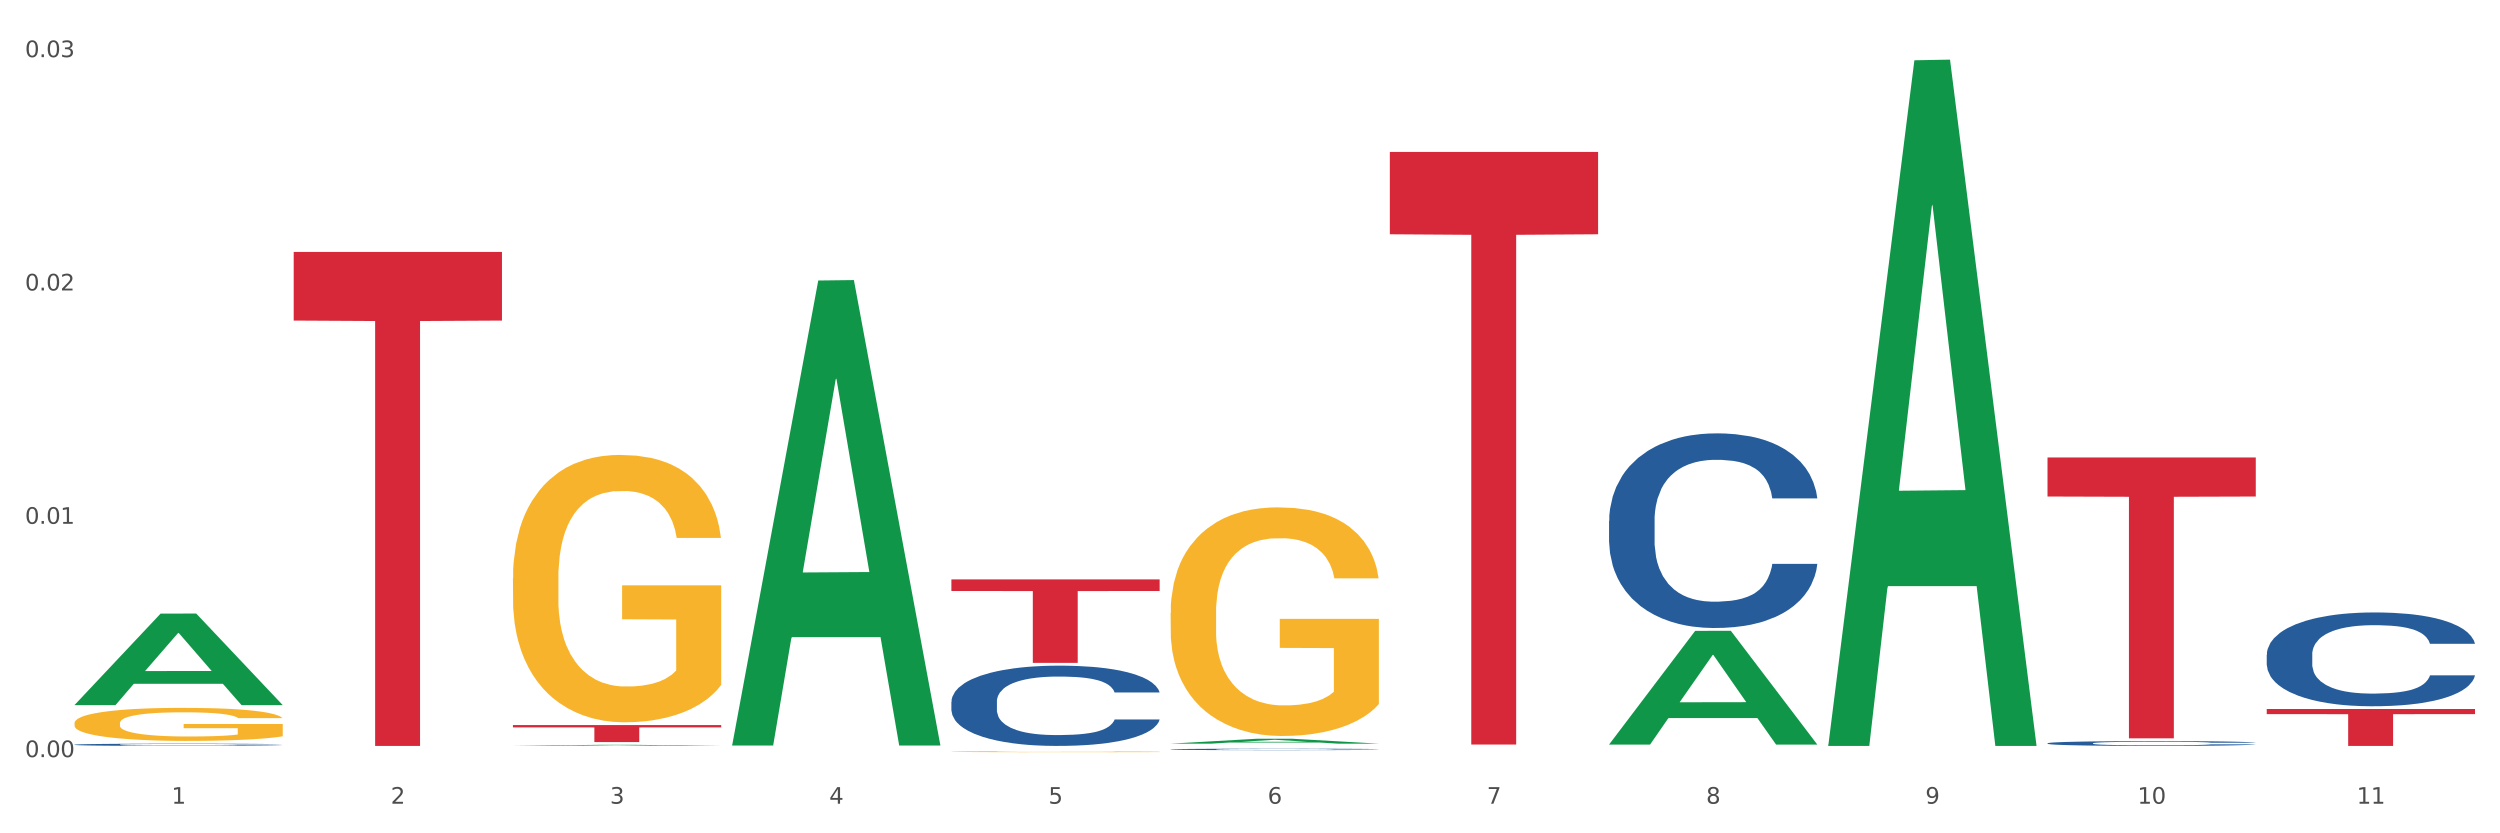
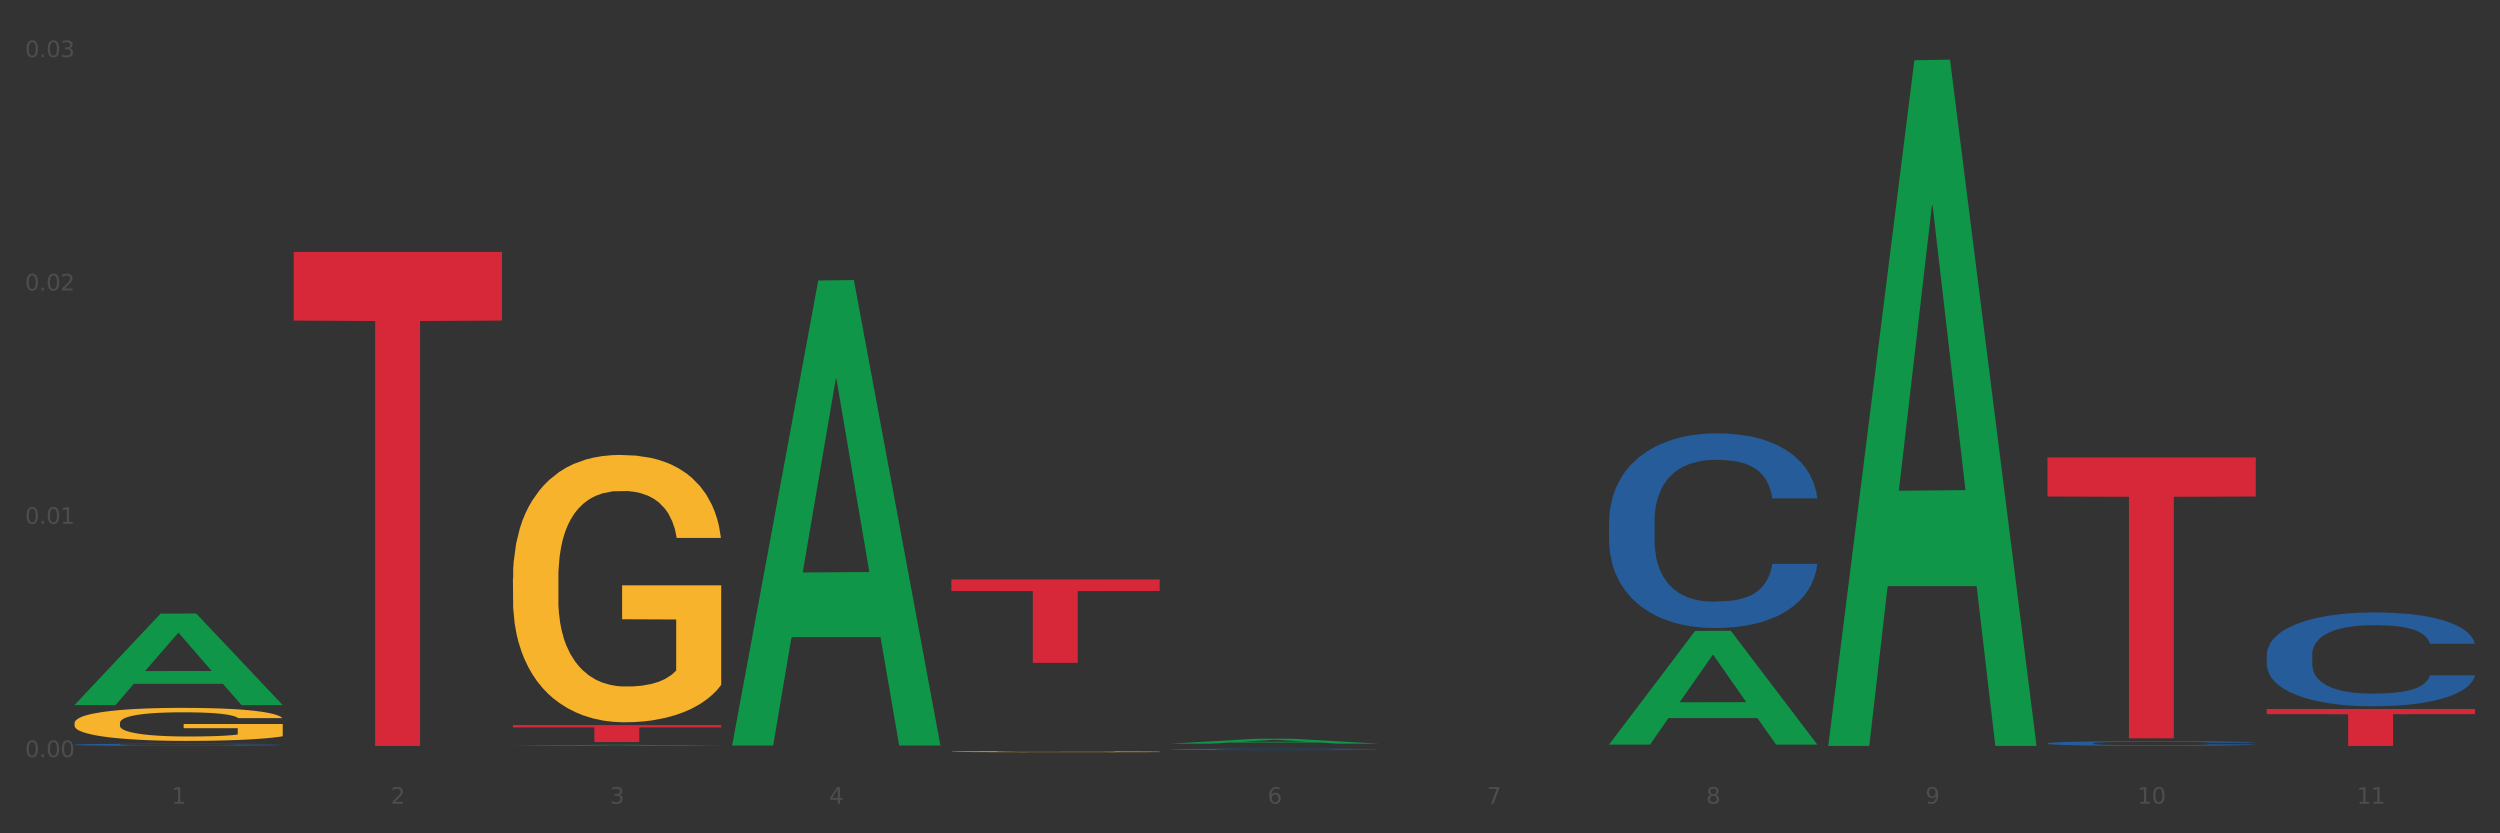
<svg xmlns="http://www.w3.org/2000/svg" xmlns:xlink="http://www.w3.org/1999/xlink" width="1080pt" height="360pt" viewBox="0 0 1080 360" version="1.1">
  <rect x="0" y="0" width="1080" height="360" fill="#333333" stroke="none" />
  <defs>
    <style type="text/css">*{stroke-linejoin: round; stroke-linecap: butt}</style>
  </defs>
  <g id="figure_1">
    <g id="patch_1">
-       <path d="M 0 360  L 1080 360  L 1080 0  L 0 0  z " style="fill: #ffffff; stroke: #ffffff; stroke-linejoin: miter" />
-     </g>
+       </g>
    <g id="axes_1">
      <g id="matplotlib.axis_1">
        <g id="xtick_1">
          <g id="text_1">
            <g style="fill: #4d4d4d" transform="translate(74.106 347.204) scale(0.096 -0.096)">
              <defs>
                <path id="DejaVuSans-31" d="M 794 531  L 1825 531  L 1825 4091  L 703 3866  L 703 4441  L 1819 4666  L 2450 4666  L 2450 531  L 3481 531  L 3481 0  L 794 0  L 794 531  z " transform="scale(0.016)" />
              </defs>
              <use xlink:href="#DejaVuSans-31" />
            </g>
          </g>
        </g>
        <g id="xtick_2">
          <g id="text_2">
            <g style="fill: #4d4d4d" transform="translate(168.812 347.204) scale(0.096 -0.096)">
              <defs>
                <path id="DejaVuSans-32" d="M 1228 531  L 3431 531  L 3431 0  L 469 0  L 469 531  Q 828 903 1448 1529  Q 2069 2156 2228 2338  Q 2531 2678 2651 2914  Q 2772 3150 2772 3378  Q 2772 3750 2511 3984  Q 2250 4219 1831 4219  Q 1534 4219 1204 4116  Q 875 4013 500 3803  L 500 4441  Q 881 4594 1212 4672  Q 1544 4750 1819 4750  Q 2544 4750 2975 4387  Q 3406 4025 3406 3419  Q 3406 3131 3298 2873  Q 3191 2616 2906 2266  Q 2828 2175 2409 1742  Q 1991 1309 1228 531  z " transform="scale(0.016)" />
              </defs>
              <use xlink:href="#DejaVuSans-32" />
            </g>
          </g>
        </g>
        <g id="xtick_3">
          <g id="text_3">
            <g style="fill: #4d4d4d" transform="translate(263.517 347.204) scale(0.096 -0.096)">
              <defs>
                <path id="DejaVuSans-33" d="M 2597 2516  Q 3050 2419 3304 2112  Q 3559 1806 3559 1356  Q 3559 666 3084 287  Q 2609 -91 1734 -91  Q 1441 -91 1130 -33  Q 819 25 488 141  L 488 750  Q 750 597 1062 519  Q 1375 441 1716 441  Q 2309 441 2620 675  Q 2931 909 2931 1356  Q 2931 1769 2642 2001  Q 2353 2234 1838 2234  L 1294 2234  L 1294 2753  L 1863 2753  Q 2328 2753 2575 2939  Q 2822 3125 2822 3475  Q 2822 3834 2567 4026  Q 2313 4219 1838 4219  Q 1578 4219 1281 4162  Q 984 4106 628 3988  L 628 4550  Q 988 4650 1302 4700  Q 1616 4750 1894 4750  Q 2613 4750 3031 4423  Q 3450 4097 3450 3541  Q 3450 3153 3228 2886  Q 3006 2619 2597 2516  z " transform="scale(0.016)" />
              </defs>
              <use xlink:href="#DejaVuSans-33" />
            </g>
          </g>
        </g>
        <g id="xtick_4">
          <g id="text_4">
            <g style="fill: #4d4d4d" transform="translate(358.223 347.204) scale(0.096 -0.096)">
              <defs>
                <path id="DejaVuSans-34" d="M 2419 4116  L 825 1625  L 2419 1625  L 2419 4116  z M 2253 4666  L 3047 4666  L 3047 1625  L 3713 1625  L 3713 1100  L 3047 1100  L 3047 0  L 2419 0  L 2419 1100  L 313 1100  L 313 1709  L 2253 4666  z " transform="scale(0.016)" />
              </defs>
              <use xlink:href="#DejaVuSans-34" />
            </g>
          </g>
        </g>
        <g id="xtick_5">
          <g id="text_5">
            <g style="fill: #4d4d4d" transform="translate(452.928 347.204) scale(0.096 -0.096)">
              <defs>
-                 <path id="DejaVuSans-35" d="M 691 4666  L 3169 4666  L 3169 4134  L 1269 4134  L 1269 2991  Q 1406 3038 1543 3061  Q 1681 3084 1819 3084  Q 2600 3084 3056 2656  Q 3513 2228 3513 1497  Q 3513 744 3044 326  Q 2575 -91 1722 -91  Q 1428 -91 1123 -41  Q 819 9 494 109  L 494 744  Q 775 591 1075 516  Q 1375 441 1709 441  Q 2250 441 2565 725  Q 2881 1009 2881 1497  Q 2881 1984 2565 2268  Q 2250 2553 1709 2553  Q 1456 2553 1204 2497  Q 953 2441 691 2322  L 691 4666  z " transform="scale(0.016)" />
-               </defs>
+                 </defs>
              <use xlink:href="#DejaVuSans-35" />
            </g>
          </g>
        </g>
        <g id="xtick_6">
          <g id="text_6">
            <g style="fill: #4d4d4d" transform="translate(547.634 347.204) scale(0.096 -0.096)">
              <defs>
                <path id="DejaVuSans-36" d="M 2113 2584  Q 1688 2584 1439 2293  Q 1191 2003 1191 1497  Q 1191 994 1439 701  Q 1688 409 2113 409  Q 2538 409 2786 701  Q 3034 994 3034 1497  Q 3034 2003 2786 2293  Q 2538 2584 2113 2584  z M 3366 4563  L 3366 3988  Q 3128 4100 2886 4159  Q 2644 4219 2406 4219  Q 1781 4219 1451 3797  Q 1122 3375 1075 2522  Q 1259 2794 1537 2939  Q 1816 3084 2150 3084  Q 2853 3084 3261 2657  Q 3669 2231 3669 1497  Q 3669 778 3244 343  Q 2819 -91 2113 -91  Q 1303 -91 875 529  Q 447 1150 447 2328  Q 447 3434 972 4092  Q 1497 4750 2381 4750  Q 2619 4750 2861 4703  Q 3103 4656 3366 4563  z " transform="scale(0.016)" />
              </defs>
              <use xlink:href="#DejaVuSans-36" />
            </g>
          </g>
        </g>
        <g id="xtick_7">
          <g id="text_7">
            <g style="fill: #4d4d4d" transform="translate(642.339 347.204) scale(0.096 -0.096)">
              <defs>
                <path id="DejaVuSans-37" d="M 525 4666  L 3525 4666  L 3525 4397  L 1831 0  L 1172 0  L 2766 4134  L 525 4134  L 525 4666  z " transform="scale(0.016)" />
              </defs>
              <use xlink:href="#DejaVuSans-37" />
            </g>
          </g>
        </g>
        <g id="xtick_8">
          <g id="text_8">
            <g style="fill: #4d4d4d" transform="translate(737.044 347.204) scale(0.096 -0.096)">
              <defs>
                <path id="DejaVuSans-38" d="M 2034 2216  Q 1584 2216 1326 1975  Q 1069 1734 1069 1313  Q 1069 891 1326 650  Q 1584 409 2034 409  Q 2484 409 2743 651  Q 3003 894 3003 1313  Q 3003 1734 2745 1975  Q 2488 2216 2034 2216  z M 1403 2484  Q 997 2584 770 2862  Q 544 3141 544 3541  Q 544 4100 942 4425  Q 1341 4750 2034 4750  Q 2731 4750 3128 4425  Q 3525 4100 3525 3541  Q 3525 3141 3298 2862  Q 3072 2584 2669 2484  Q 3125 2378 3379 2068  Q 3634 1759 3634 1313  Q 3634 634 3220 271  Q 2806 -91 2034 -91  Q 1263 -91 848 271  Q 434 634 434 1313  Q 434 1759 690 2068  Q 947 2378 1403 2484  z M 1172 3481  Q 1172 3119 1398 2916  Q 1625 2713 2034 2713  Q 2441 2713 2670 2916  Q 2900 3119 2900 3481  Q 2900 3844 2670 4047  Q 2441 4250 2034 4250  Q 1625 4250 1398 4047  Q 1172 3844 1172 3481  z " transform="scale(0.016)" />
              </defs>
              <use xlink:href="#DejaVuSans-38" />
            </g>
          </g>
        </g>
        <g id="xtick_9">
          <g id="text_9">
            <g style="fill: #4d4d4d" transform="translate(831.75 347.204) scale(0.096 -0.096)">
              <defs>
                <path id="DejaVuSans-39" d="M 703 97  L 703 672  Q 941 559 1184 500  Q 1428 441 1663 441  Q 2288 441 2617 861  Q 2947 1281 2994 2138  Q 2813 1869 2534 1725  Q 2256 1581 1919 1581  Q 1219 1581 811 2004  Q 403 2428 403 3163  Q 403 3881 828 4315  Q 1253 4750 1959 4750  Q 2769 4750 3195 4129  Q 3622 3509 3622 2328  Q 3622 1225 3098 567  Q 2575 -91 1691 -91  Q 1453 -91 1209 -44  Q 966 3 703 97  z M 1959 2075  Q 2384 2075 2632 2365  Q 2881 2656 2881 3163  Q 2881 3666 2632 3958  Q 2384 4250 1959 4250  Q 1534 4250 1286 3958  Q 1038 3666 1038 3163  Q 1038 2656 1286 2365  Q 1534 2075 1959 2075  z " transform="scale(0.016)" />
              </defs>
              <use xlink:href="#DejaVuSans-39" />
            </g>
          </g>
        </g>
        <g id="xtick_10">
          <g id="text_10">
            <g style="fill: #4d4d4d" transform="translate(923.401 347.204) scale(0.096 -0.096)">
              <defs>
                <path id="DejaVuSans-30" d="M 2034 4250  Q 1547 4250 1301 3770  Q 1056 3291 1056 2328  Q 1056 1369 1301 889  Q 1547 409 2034 409  Q 2525 409 2770 889  Q 3016 1369 3016 2328  Q 3016 3291 2770 3770  Q 2525 4250 2034 4250  z M 2034 4750  Q 2819 4750 3233 4129  Q 3647 3509 3647 2328  Q 3647 1150 3233 529  Q 2819 -91 2034 -91  Q 1250 -91 836 529  Q 422 1150 422 2328  Q 422 3509 836 4129  Q 1250 4750 2034 4750  z " transform="scale(0.016)" />
              </defs>
              <use xlink:href="#DejaVuSans-31" />
              <use xlink:href="#DejaVuSans-30" transform="translate(63.623 0)" />
            </g>
          </g>
        </g>
        <g id="xtick_11">
          <g id="text_11">
            <g style="fill: #4d4d4d" transform="translate(1018.107 347.204) scale(0.096 -0.096)">
              <use xlink:href="#DejaVuSans-31" />
              <use xlink:href="#DejaVuSans-31" transform="translate(63.623 0)" />
            </g>
          </g>
        </g>
        <g id="xtick_12" />
        <g id="xtick_13" />
        <g id="xtick_14" />
        <g id="xtick_15" />
        <g id="xtick_16" />
        <g id="xtick_17" />
        <g id="xtick_18" />
        <g id="xtick_19" />
        <g id="xtick_20" />
        <g id="xtick_21" />
      </g>
      <g id="matplotlib.axis_2">
        <g id="ytick_1">
          <g id="text_12">
            <g style="fill: #4d4d4d" transform="translate(10.8 327.077) scale(0.096 -0.096)">
              <defs>
                <path id="DejaVuSans-2e" d="M 684 794  L 1344 794  L 1344 0  L 684 0  L 684 794  z " transform="scale(0.016)" />
              </defs>
              <use xlink:href="#DejaVuSans-30" />
              <use xlink:href="#DejaVuSans-2e" transform="translate(63.623 0)" />
              <use xlink:href="#DejaVuSans-30" transform="translate(95.41 0)" />
              <use xlink:href="#DejaVuSans-30" transform="translate(159.033 0)" />
            </g>
          </g>
        </g>
        <g id="ytick_2">
          <g id="text_13">
            <g style="fill: #4d4d4d" transform="translate(10.8 226.282) scale(0.096 -0.096)">
              <use xlink:href="#DejaVuSans-30" />
              <use xlink:href="#DejaVuSans-2e" transform="translate(63.623 0)" />
              <use xlink:href="#DejaVuSans-30" transform="translate(95.41 0)" />
              <use xlink:href="#DejaVuSans-31" transform="translate(159.033 0)" />
            </g>
          </g>
        </g>
        <g id="ytick_3">
          <g id="text_14">
            <g style="fill: #4d4d4d" transform="translate(10.8 125.487) scale(0.096 -0.096)">
              <use xlink:href="#DejaVuSans-30" />
              <use xlink:href="#DejaVuSans-2e" transform="translate(63.623 0)" />
              <use xlink:href="#DejaVuSans-30" transform="translate(95.41 0)" />
              <use xlink:href="#DejaVuSans-32" transform="translate(159.033 0)" />
            </g>
          </g>
        </g>
        <g id="ytick_4">
          <g id="text_15">
            <g style="fill: #4d4d4d" transform="translate(10.8 24.692) scale(0.096 -0.096)">
              <use xlink:href="#DejaVuSans-30" />
              <use xlink:href="#DejaVuSans-2e" transform="translate(63.623 0)" />
              <use xlink:href="#DejaVuSans-30" transform="translate(95.41 0)" />
              <use xlink:href="#DejaVuSans-33" transform="translate(159.033 0)" />
            </g>
          </g>
        </g>
        <g id="ytick_5" />
        <g id="ytick_6" />
        <g id="ytick_7" />
      </g>
      <g id="PolyCollection_1">
        <path d="M 32.175 304.535  L 32.268 304.498  L 69.369 265.084  L 84.766 265.047  L 122.145 304.609  L 104.337 304.609  L 96.267 295.396  L 57.96 295.396  L 57.682 295.545  L 49.891 304.609  L 32.175 304.609  L 32.175 304.535  L 62.783 289.899  L 91.444 289.861  L 77.253 273.479  L 77.067 273.405  L 76.882 273.517  L 62.691 289.861  L 62.783 289.899  L 32.175 304.535  z " clip-path="url(#p9f3425b198)" style="fill: #109648" />
        <path d="M 505.702 323.721  L 505.809 323.72  L 505.809 323.704  L 506.128 323.681  L 507.298 323.64  L 508.786 323.609  L 511.339 323.572  L 512.721 323.557  L 514.529 323.539  L 518.251 323.512  L 522.505 323.488  L 525.483 323.475  L 527.716 323.467  L 532.715 323.452  L 535.586 323.445  L 538.564 323.44  L 541.116 323.437  L 545.37 323.432  L 548.773 323.431  L 552.708 323.43  L 556.005 323.431  L 560.365 323.433  L 566.746 323.44  L 569.192 323.444  L 572.489 323.451  L 575.892 323.461  L 578.657 323.47  L 581.847 323.484  L 585.144 323.502  L 588.335 323.524  L 590.568 323.545  L 592.376 323.567  L 593.971 323.593  L 595.141 323.622  L 595.673 323.646  L 576.211 323.646  L 575.679 323.625  L 574.616 323.601  L 573.552 323.585  L 572.382 323.572  L 570.575 323.557  L 568.979 323.548  L 566.321 323.536  L 563.875 323.529  L 561.854 323.525  L 559.408 323.522  L 554.197 323.518  L 550.475 323.518  L 548.135 323.519  L 545.264 323.522  L 542.818 323.526  L 539.946 323.534  L 537.713 323.541  L 535.48 323.551  L 534.204 323.558  L 532.289 323.571  L 531.013 323.582  L 529.312 323.6  L 528.354 323.613  L 526.653 323.647  L 525.908 323.672  L 525.589 323.689  L 525.377 323.708  L 525.377 323.8  L 526.015 323.841  L 526.547 323.859  L 527.397 323.879  L 528.993 323.905  L 531.332 323.931  L 533.778 323.949  L 535.799 323.96  L 537.713 323.968  L 539.627 323.975  L 541.967 323.981  L 543.881 323.984  L 546.753 323.988  L 550.156 323.99  L 552.814 323.99  L 558.238 323.987  L 560.684 323.984  L 563.024 323.98  L 565.576 323.973  L 567.597 323.966  L 568.767 323.961  L 570.681 323.95  L 572.17 323.938  L 573.446 323.924  L 574.297 323.912  L 575.254 323.895  L 575.998 323.874  L 576.211 323.864  L 595.673 323.864  L 595.247 323.885  L 594.503 323.906  L 593.014 323.934  L 591.844 323.95  L 590.036 323.969  L 588.122 323.986  L 585.463 324.004  L 583.017 324.017  L 580.465 324.029  L 577.7 324.04  L 572.701 324.055  L 570.894 324.059  L 567.065 324.066  L 564.087 324.07  L 559.727 324.074  L 555.26 324.077  L 550.581 324.077  L 546.434 324.076  L 541.861 324.072  L 538.989 324.069  L 535.799 324.064  L 532.077 324.055  L 528.567 324.045  L 525.27 324.033  L 522.186 324.02  L 519.315 324.004  L 515.593 323.979  L 512.828 323.954  L 510.807 323.931  L 509.425 323.912  L 508.042 323.887  L 507.298 323.87  L 506.128 323.828  L 505.702 323.79  L 505.702 323.721  z " clip-path="url(#p9f3425b198)" style="fill: #255c99" />
-         <path d="M 695.113 224.992  L 695.22 224.915  L 695.22 222.765  L 695.539 219.847  L 696.709 214.471  L 698.197 210.401  L 700.75 205.64  L 702.132 203.643  L 703.94 201.416  L 707.662 197.807  L 711.916 194.735  L 714.894 193.046  L 717.127 191.971  L 722.126 190.051  L 724.997 189.206  L 727.975 188.515  L 730.527 188.054  L 734.781 187.517  L 738.184 187.286  L 742.119 187.209  L 745.416 187.286  L 749.776 187.593  L 756.157 188.515  L 758.603 189.052  L 761.9 189.974  L 765.303 191.203  L 768.068 192.431  L 771.258 194.198  L 774.555 196.501  L 777.746 199.42  L 779.979 202.107  L 781.787 204.949  L 783.382 208.405  L 784.552 212.168  L 785.084 215.316  L 765.622 215.316  L 765.09 212.475  L 764.027 209.403  L 762.963 207.33  L 761.793 205.64  L 759.985 203.72  L 758.39 202.491  L 755.732 201.032  L 753.286 200.111  L 751.265 199.573  L 748.819 199.113  L 743.608 198.652  L 739.886 198.652  L 737.546 198.805  L 734.675 199.189  L 732.229 199.727  L 729.357 200.648  L 727.124 201.647  L 724.891 202.952  L 723.615 203.874  L 721.7 205.563  L 720.424 206.946  L 718.723 209.326  L 717.765 211.016  L 716.064 215.393  L 715.319 218.618  L 715 220.845  L 714.788 223.303  L 714.788 235.283  L 715.426 240.658  L 715.958 242.962  L 716.808 245.573  L 718.404 248.952  L 720.743 252.254  L 723.189 254.635  L 725.21 256.094  L 727.124 257.169  L 729.038 258.014  L 731.378 258.782  L 733.292 259.243  L 736.164 259.703  L 739.567 259.934  L 742.225 259.934  L 747.649 259.55  L 750.095 259.166  L 752.435 258.628  L 754.987 257.784  L 757.008 256.862  L 758.178 256.171  L 760.092 254.712  L 761.581 253.176  L 762.857 251.41  L 763.708 249.874  L 764.665 247.57  L 765.409 244.959  L 765.622 243.577  L 785.084 243.577  L 784.658 246.341  L 783.914 249.029  L 782.425 252.638  L 781.255 254.712  L 779.447 257.246  L 777.533 259.396  L 774.874 261.777  L 772.428 263.543  L 769.876 265.079  L 767.111 266.461  L 762.112 268.381  L 760.305 268.919  L 756.476 269.84  L 753.498 270.378  L 749.138 270.915  L 744.671 271.223  L 739.992 271.299  L 735.845 271.146  L 731.272 270.685  L 728.4 270.224  L 725.21 269.533  L 721.488 268.458  L 717.978 267.153  L 714.681 265.617  L 711.597 263.85  L 708.726 261.854  L 705.004 258.552  L 702.239 255.326  L 700.218 252.331  L 698.836 249.797  L 697.453 246.572  L 696.709 244.345  L 695.539 238.969  L 695.113 233.977  L 695.113 224.992  z " clip-path="url(#p9f3425b198)" style="fill: #255c99" />
+         <path d="M 695.113 224.992  L 695.22 224.915  L 695.22 222.765  L 695.539 219.847  L 696.709 214.471  L 698.197 210.401  L 700.75 205.64  L 702.132 203.643  L 703.94 201.416  L 707.662 197.807  L 711.916 194.735  L 714.894 193.046  L 717.127 191.971  L 722.126 190.051  L 724.997 189.206  L 727.975 188.515  L 730.527 188.054  L 734.781 187.517  L 738.184 187.286  L 742.119 187.209  L 745.416 187.286  L 749.776 187.593  L 756.157 188.515  L 758.603 189.052  L 761.9 189.974  L 765.303 191.203  L 768.068 192.431  L 771.258 194.198  L 774.555 196.501  L 777.746 199.42  L 779.979 202.107  L 781.787 204.949  L 783.382 208.405  L 784.552 212.168  L 785.084 215.316  L 765.622 215.316  L 765.09 212.475  L 764.027 209.403  L 762.963 207.33  L 761.793 205.64  L 759.985 203.72  L 758.39 202.491  L 755.732 201.032  L 753.286 200.111  L 751.265 199.573  L 748.819 199.113  L 743.608 198.652  L 739.886 198.652  L 737.546 198.805  L 734.675 199.189  L 732.229 199.727  L 729.357 200.648  L 727.124 201.647  L 724.891 202.952  L 723.615 203.874  L 721.7 205.563  L 720.424 206.946  L 718.723 209.326  L 717.765 211.016  L 716.064 215.393  L 715.319 218.618  L 715 220.845  L 714.788 223.303  L 714.788 235.283  L 715.426 240.658  L 715.958 242.962  L 716.808 245.573  L 718.404 248.952  L 720.743 252.254  L 723.189 254.635  L 725.21 256.094  L 727.124 257.169  L 729.038 258.014  L 731.378 258.782  L 733.292 259.243  L 736.164 259.703  L 739.567 259.934  L 747.649 259.55  L 750.095 259.166  L 752.435 258.628  L 754.987 257.784  L 757.008 256.862  L 758.178 256.171  L 760.092 254.712  L 761.581 253.176  L 762.857 251.41  L 763.708 249.874  L 764.665 247.57  L 765.409 244.959  L 765.622 243.577  L 785.084 243.577  L 784.658 246.341  L 783.914 249.029  L 782.425 252.638  L 781.255 254.712  L 779.447 257.246  L 777.533 259.396  L 774.874 261.777  L 772.428 263.543  L 769.876 265.079  L 767.111 266.461  L 762.112 268.381  L 760.305 268.919  L 756.476 269.84  L 753.498 270.378  L 749.138 270.915  L 744.671 271.223  L 739.992 271.299  L 735.845 271.146  L 731.272 270.685  L 728.4 270.224  L 725.21 269.533  L 721.488 268.458  L 717.978 267.153  L 714.681 265.617  L 711.597 263.85  L 708.726 261.854  L 705.004 258.552  L 702.239 255.326  L 700.218 252.331  L 698.836 249.797  L 697.453 246.572  L 696.709 244.345  L 695.539 238.969  L 695.113 233.977  L 695.113 224.992  z " clip-path="url(#p9f3425b198)" style="fill: #255c99" />
        <path d="M 884.524 321.09  L 884.631 321.088  L 884.631 321.035  L 884.95 320.962  L 886.12 320.829  L 887.608 320.728  L 890.161 320.61  L 891.543 320.56  L 893.351 320.505  L 897.073 320.415  L 901.327 320.339  L 904.305 320.297  L 906.538 320.27  L 911.537 320.223  L 914.408 320.202  L 917.386 320.185  L 919.938 320.173  L 924.192 320.16  L 927.595 320.154  L 931.53 320.152  L 934.827 320.154  L 939.187 320.162  L 945.568 320.185  L 948.014 320.198  L 951.311 320.221  L 954.714 320.251  L 957.479 320.282  L 960.669 320.326  L 963.966 320.383  L 967.157 320.455  L 969.39 320.522  L 971.198 320.593  L 972.793 320.678  L 973.963 320.772  L 974.495 320.85  L 955.033 320.85  L 954.501 320.779  L 953.438 320.703  L 952.374 320.652  L 951.204 320.61  L 949.396 320.562  L 947.801 320.532  L 945.143 320.495  L 942.697 320.473  L 940.676 320.459  L 938.23 320.448  L 933.019 320.436  L 929.297 320.436  L 926.957 320.44  L 924.086 320.45  L 921.64 320.463  L 918.768 320.486  L 916.535 320.511  L 914.302 320.543  L 913.026 320.566  L 911.111 320.608  L 909.835 320.642  L 908.134 320.701  L 907.176 320.743  L 905.475 320.852  L 904.73 320.932  L 904.411 320.987  L 904.199 321.048  L 904.199 321.345  L 904.837 321.479  L 905.368 321.536  L 906.219 321.601  L 907.814 321.685  L 910.154 321.767  L 912.6 321.826  L 914.621 321.862  L 916.535 321.889  L 918.449 321.91  L 920.789 321.929  L 922.703 321.94  L 925.575 321.952  L 928.978 321.957  L 931.636 321.957  L 937.06 321.948  L 939.506 321.938  L 941.846 321.925  L 944.398 321.904  L 946.419 321.881  L 947.589 321.864  L 949.503 321.828  L 950.992 321.79  L 952.268 321.746  L 953.119 321.708  L 954.076 321.65  L 954.82 321.586  L 955.033 321.551  L 974.495 321.551  L 974.069 321.62  L 973.325 321.687  L 971.836 321.776  L 970.666 321.828  L 968.858 321.891  L 966.944 321.944  L 964.285 322.003  L 961.839 322.047  L 959.287 322.085  L 956.522 322.119  L 951.523 322.167  L 949.715 322.18  L 945.887 322.203  L 942.909 322.217  L 938.549 322.23  L 934.082 322.238  L 929.403 322.239  L 925.256 322.236  L 920.683 322.224  L 917.811 322.213  L 914.621 322.196  L 910.899 322.169  L 907.389 322.136  L 904.092 322.098  L 901.008 322.055  L 898.137 322.005  L 894.415 321.923  L 891.65 321.843  L 889.629 321.769  L 888.246 321.706  L 886.864 321.626  L 886.12 321.57  L 884.95 321.437  L 884.524 321.313  L 884.524 321.09  z " clip-path="url(#p9f3425b198)" style="fill: #255c99" />
        <path d="M 979.23 282.786  L 979.336 282.749  L 979.336 281.712  L 979.655 280.306  L 980.825 277.715  L 982.314 275.754  L 984.866 273.459  L 986.249 272.497  L 988.057 271.423  L 991.779 269.684  L 996.033 268.203  L 999.01 267.389  L 1001.244 266.871  L 1006.242 265.946  L 1009.114 265.539  L 1012.091 265.206  L 1014.644 264.984  L 1018.898 264.725  L 1022.301 264.613  L 1026.236 264.576  L 1029.532 264.613  L 1033.893 264.762  L 1040.273 265.206  L 1042.719 265.465  L 1046.016 265.909  L 1049.419 266.501  L 1052.184 267.093  L 1055.375 267.944  L 1058.672 269.055  L 1061.862 270.461  L 1064.095 271.756  L 1065.903 273.126  L 1067.498 274.791  L 1068.668 276.605  L 1069.2 278.122  L 1049.738 278.122  L 1049.207 276.753  L 1048.143 275.272  L 1047.08 274.273  L 1045.91 273.459  L 1044.102 272.534  L 1042.507 271.942  L 1039.848 271.238  L 1037.402 270.794  L 1035.381 270.535  L 1032.935 270.313  L 1027.724 270.091  L 1024.002 270.091  L 1021.663 270.165  L 1018.791 270.35  L 1016.345 270.609  L 1013.474 271.053  L 1011.24 271.534  L 1009.007 272.164  L 1007.731 272.608  L 1005.817 273.422  L 1004.541 274.088  L 1002.839 275.235  L 1001.882 276.05  L 1000.18 278.159  L 999.436 279.714  L 999.117 280.787  L 998.904 281.971  L 998.904 287.745  L 999.542 290.336  L 1000.074 291.446  L 1000.925 292.704  L 1002.52 294.333  L 1004.86 295.924  L 1007.306 297.072  L 1009.326 297.775  L 1011.24 298.293  L 1013.155 298.7  L 1015.494 299.07  L 1017.409 299.292  L 1020.28 299.514  L 1023.683 299.625  L 1026.342 299.625  L 1031.766 299.44  L 1034.212 299.255  L 1036.551 298.996  L 1039.104 298.589  L 1041.124 298.145  L 1042.294 297.812  L 1044.208 297.109  L 1045.697 296.368  L 1046.973 295.517  L 1047.824 294.777  L 1048.781 293.667  L 1049.526 292.408  L 1049.738 291.742  L 1069.2 291.742  L 1068.775 293.074  L 1068.03 294.37  L 1066.541 296.109  L 1065.371 297.109  L 1063.564 298.33  L 1061.649 299.366  L 1058.991 300.514  L 1056.545 301.365  L 1053.992 302.105  L 1051.227 302.771  L 1046.229 303.696  L 1044.421 303.956  L 1040.592 304.4  L 1037.615 304.659  L 1033.254 304.918  L 1028.788 305.066  L 1024.109 305.103  L 1019.961 305.029  L 1015.388 304.807  L 1012.517 304.585  L 1009.326 304.252  L 1005.604 303.733  L 1002.095 303.104  L 998.798 302.364  L 995.714 301.513  L 992.842 300.551  L 989.12 298.959  L 986.355 297.405  L 984.334 295.961  L 982.952 294.74  L 981.569 293.185  L 980.825 292.112  L 979.655 289.521  L 979.23 287.116  L 979.23 282.786  z " clip-path="url(#p9f3425b198)" style="fill: #255c99" />
        <path d="M 126.88 108.827  L 216.851 108.827  L 216.851 138.484  L 181.46 138.684  L 181.46 322.239  L 162.058 322.239  L 162.058 138.684  L 126.88 138.484  L 126.88 109.027  L 126.88 108.827  z " clip-path="url(#p9f3425b198)" style="fill: #d62839" />
        <path d="M 221.586 313.225  L 311.556 313.225  L 311.556 314.246  L 276.165 314.252  L 276.165 320.568  L 256.764 320.568  L 256.764 314.252  L 221.586 314.246  L 221.586 313.232  L 221.586 313.225  z " clip-path="url(#p9f3425b198)" style="fill: #d62839" />
        <path d="M 410.997 250.291  L 500.967 250.291  L 500.967 255.305  L 465.576 255.339  L 465.576 286.37  L 446.175 286.37  L 446.175 255.339  L 410.997 255.305  L 410.997 250.325  L 410.997 250.291  z " clip-path="url(#p9f3425b198)" style="fill: #d62839" />
-         <path d="M 600.408 65.627  L 690.378 65.627  L 690.378 101.205  L 654.987 101.446  L 654.987 321.647  L 635.586 321.647  L 635.586 101.446  L 600.408 101.205  L 600.408 65.867  L 600.408 65.627  z " clip-path="url(#p9f3425b198)" style="fill: #d62839" />
        <path d="M 884.524 197.634  L 974.495 197.634  L 974.495 214.495  L 939.103 214.609  L 939.103 318.962  L 919.702 318.962  L 919.702 214.609  L 884.524 214.495  L 884.524 197.748  L 884.524 197.634  z " clip-path="url(#p9f3425b198)" style="fill: #d62839" />
        <path d="M 979.23 306.294  L 1069.2 306.294  L 1069.2 308.509  L 1033.809 308.524  L 1033.809 322.239  L 1014.408 322.239  L 1014.408 308.524  L 979.23 308.509  L 979.23 306.308  L 979.23 306.294  z " clip-path="url(#p9f3425b198)" style="fill: #d62839" />
-         <path d="M 410.997 303.142  L 411.103 303.111  L 411.103 302.224  L 411.422 301.02  L 412.592 298.804  L 414.081 297.125  L 416.633 295.161  L 418.016 294.338  L 419.824 293.42  L 423.546 291.931  L 427.8 290.664  L 430.778 289.968  L 433.011 289.524  L 438.009 288.732  L 440.881 288.384  L 443.858 288.099  L 446.411 287.909  L 450.665 287.687  L 454.068 287.592  L 458.003 287.561  L 461.299 287.592  L 465.66 287.719  L 472.041 288.099  L 474.487 288.321  L 477.783 288.701  L 481.186 289.207  L 483.951 289.714  L 487.142 290.443  L 490.439 291.393  L 493.629 292.596  L 495.862 293.705  L 497.67 294.876  L 499.266 296.302  L 500.435 297.853  L 500.967 299.152  L 481.505 299.152  L 480.974 297.98  L 479.91 296.713  L 478.847 295.858  L 477.677 295.161  L 475.869 294.37  L 474.274 293.863  L 471.615 293.261  L 469.169 292.881  L 467.149 292.66  L 464.703 292.47  L 459.491 292.279  L 455.769 292.279  L 453.43 292.343  L 450.558 292.501  L 448.112 292.723  L 445.241 293.103  L 443.008 293.515  L 440.774 294.053  L 439.498 294.433  L 437.584 295.13  L 436.308 295.7  L 434.606 296.682  L 433.649 297.378  L 431.947 299.184  L 431.203 300.514  L 430.884 301.432  L 430.671 302.446  L 430.671 307.386  L 431.309 309.603  L 431.841 310.553  L 432.692 311.63  L 434.287 313.023  L 436.627 314.385  L 439.073 315.367  L 441.093 315.969  L 443.008 316.412  L 444.922 316.76  L 447.262 317.077  L 449.176 317.267  L 452.047 317.457  L 455.45 317.552  L 458.109 317.552  L 463.533 317.394  L 465.979 317.236  L 468.318 317.014  L 470.871 316.665  L 472.891 316.285  L 474.061 316  L 475.975 315.399  L 477.464 314.765  L 478.74 314.037  L 479.591 313.403  L 480.548 312.453  L 481.293 311.377  L 481.505 310.807  L 500.967 310.807  L 500.542 311.947  L 499.797 313.055  L 498.308 314.544  L 497.139 315.399  L 495.331 316.444  L 493.416 317.331  L 490.758 318.312  L 488.312 319.041  L 485.759 319.674  L 482.994 320.244  L 477.996 321.036  L 476.188 321.258  L 472.36 321.638  L 469.382 321.859  L 465.022 322.081  L 460.555 322.208  L 455.876 322.239  L 451.728 322.176  L 447.155 321.986  L 444.284 321.796  L 441.093 321.511  L 437.371 321.068  L 433.862 320.529  L 430.565 319.896  L 427.481 319.167  L 424.609 318.344  L 420.887 316.982  L 418.122 315.652  L 416.102 314.417  L 414.719 313.372  L 413.337 312.042  L 412.592 311.123  L 411.422 308.906  L 410.997 306.848  L 410.997 303.142  z " clip-path="url(#p9f3425b198)" style="fill: #255c99" />
        <path d="M 32.175 321.701  L 32.281 321.7  L 32.281 321.675  L 32.6 321.641  L 33.77 321.578  L 35.259 321.531  L 37.811 321.476  L 39.194 321.452  L 41.002 321.427  L 44.724 321.385  L 48.978 321.349  L 51.956 321.329  L 54.189 321.317  L 59.187 321.294  L 62.059 321.284  L 65.036 321.276  L 67.589 321.271  L 71.843 321.265  L 75.246 321.262  L 79.181 321.261  L 82.477 321.262  L 86.838 321.266  L 93.219 321.276  L 95.665 321.283  L 98.961 321.293  L 102.365 321.308  L 105.13 321.322  L 108.32 321.343  L 111.617 321.369  L 114.807 321.403  L 117.041 321.435  L 118.848 321.468  L 120.444 321.508  L 121.613 321.552  L 122.145 321.588  L 102.684 321.588  L 102.152 321.555  L 101.088 321.519  L 100.025 321.495  L 98.855 321.476  L 97.047 321.453  L 95.452 321.439  L 92.793 321.422  L 90.347 321.411  L 88.327 321.405  L 85.881 321.4  L 80.67 321.394  L 76.947 321.394  L 74.608 321.396  L 71.736 321.401  L 69.29 321.407  L 66.419 321.418  L 64.186 321.429  L 61.952 321.444  L 60.676 321.455  L 58.762 321.475  L 57.486 321.491  L 55.784 321.519  L 54.827 321.538  L 53.126 321.589  L 52.381 321.627  L 52.062 321.653  L 51.849 321.681  L 51.849 321.82  L 52.487 321.883  L 53.019 321.91  L 53.87 321.94  L 55.465 321.979  L 57.805 322.018  L 60.251 322.046  L 62.271 322.063  L 64.186 322.075  L 66.1 322.085  L 68.44 322.094  L 70.354 322.099  L 73.225 322.105  L 76.628 322.107  L 79.287 322.107  L 84.711 322.103  L 87.157 322.098  L 89.496 322.092  L 92.049 322.082  L 94.069 322.071  L 95.239 322.063  L 97.153 322.046  L 98.642 322.029  L 99.919 322.008  L 100.769 321.99  L 101.726 321.963  L 102.471 321.933  L 102.684 321.917  L 122.145 321.917  L 121.72 321.949  L 120.975 321.98  L 119.487 322.022  L 118.317 322.046  L 116.509 322.076  L 114.595 322.101  L 111.936 322.129  L 109.49 322.149  L 106.937 322.167  L 104.172 322.183  L 99.174 322.205  L 97.366 322.212  L 93.538 322.222  L 90.56 322.229  L 86.2 322.235  L 81.733 322.239  L 77.054 322.239  L 72.906 322.238  L 68.333 322.232  L 65.462 322.227  L 62.271 322.219  L 58.549 322.206  L 55.04 322.191  L 51.743 322.173  L 48.659 322.153  L 45.788 322.13  L 42.065 322.091  L 39.3 322.054  L 37.28 322.019  L 35.897 321.989  L 34.515 321.952  L 33.77 321.926  L 32.6 321.863  L 32.175 321.805  L 32.175 321.701  z " clip-path="url(#p9f3425b198)" style="fill: #255c99" />
        <path d="M 32.175 312.394  L 32.281 312.381  L 32.281 311.912  L 32.494 311.508  L 33.556 310.531  L 35.149 309.723  L 36.318 309.292  L 37.486 308.941  L 38.867 308.589  L 40.567 308.224  L 43.647 307.689  L 45.559 307.416  L 47.896 307.129  L 52.145 306.712  L 55.225 306.477  L 58.412 306.282  L 63.617 306.047  L 67.016 305.943  L 70.627 305.865  L 74.983 305.813  L 78.275 305.8  L 85.499 305.839  L 91.659 305.956  L 94.634 306.047  L 98.458 306.204  L 100.476 306.308  L 103.769 306.516  L 107.168 306.79  L 109.505 307.025  L 113.01 307.468  L 115.666 307.911  L 118.109 308.458  L 119.383 308.836  L 120.339 309.188  L 121.189 309.592  L 122.039 310.231  L 102.919 310.231  L 102.175 309.775  L 101.007 309.345  L 99.307 308.928  L 97.82 308.667  L 95.271 308.341  L 92.934 308.133  L 90.491 307.976  L 87.517 307.846  L 85.18 307.781  L 81.887 307.728  L 75.407 307.742  L 71.052 307.846  L 68.078 307.976  L 66.166 308.093  L 64.467 308.224  L 62.555 308.406  L 60.324 308.68  L 58.731 308.928  L 57.137 309.24  L 55.863 309.553  L 54.694 309.918  L 53.738 310.309  L 52.995 310.713  L 52.357 311.208  L 51.826 312.029  L 51.826 313.815  L 52.039 314.219  L 52.57 314.753  L 53.207 315.157  L 54.269 315.639  L 55.225 315.965  L 57.031 316.434  L 59.049 316.825  L 60.643 317.073  L 62.236 317.282  L 64.998 317.568  L 68.078 317.803  L 70.734 317.946  L 74.345 318.077  L 76.788 318.129  L 78.913 318.155  L 84.118 318.155  L 87.835 318.116  L 91.978 318.024  L 95.165 317.907  L 97.82 317.764  L 100.795 317.529  L 102.707 317.308  L 102.707 314.584  L 79.338 314.571  L 79.338 312.759  L 122.145 312.759  L 122.145 318.077  L 120.339 318.35  L 118.321 318.598  L 116.197 318.819  L 113.01 319.093  L 109.186 319.354  L 105.787 319.536  L 102.175 319.693  L 97.927 319.836  L 92.403 319.966  L 89.004 320.018  L 84.755 320.058  L 79.763 320.071  L 75.407 320.045  L 71.159 319.979  L 66.697 319.862  L 62.342 319.693  L 59.049 319.523  L 55.756 319.315  L 52.251 319.041  L 49.489 318.78  L 47.365 318.546  L 45.028 318.246  L 42.479 317.855  L 40.567 317.503  L 38.867 317.138  L 37.061 316.669  L 35.787 316.265  L 34.512 315.757  L 33.768 315.379  L 32.919 314.792  L 32.281 313.971  L 32.175 312.394  z " clip-path="url(#p9f3425b198)" style="fill: #f7b32b" />
-         <path d="M 505.702 264.822  L 505.809 264.731  L 505.809 261.484  L 506.021 258.688  L 507.083 251.923  L 508.677 246.331  L 509.845 243.354  L 511.014 240.919  L 512.394 238.483  L 514.094 235.958  L 517.174 232.26  L 519.086 230.365  L 521.423 228.381  L 525.672 225.495  L 528.753 223.871  L 531.939 222.518  L 537.144 220.894  L 540.543 220.173  L 544.155 219.632  L 548.51 219.271  L 551.803 219.181  L 559.026 219.451  L 565.187 220.263  L 568.161 220.894  L 571.985 221.977  L 574.003 222.698  L 577.296 224.142  L 580.695 226.036  L 583.032 227.659  L 586.537 230.726  L 589.193 233.793  L 591.636 237.581  L 592.911 240.197  L 593.867 242.632  L 594.717 245.429  L 595.566 249.848  L 576.446 249.848  L 575.703 246.691  L 574.534 243.715  L 572.835 240.829  L 571.348 239.025  L 568.798 236.77  L 566.461 235.326  L 564.018 234.244  L 561.044 233.342  L 558.707 232.891  L 555.414 232.53  L 548.935 232.62  L 544.58 233.342  L 541.606 234.244  L 539.694 235.056  L 537.994 235.958  L 536.082 237.221  L 533.851 239.115  L 532.258 240.829  L 530.665 242.993  L 529.39 245.158  L 528.222 247.684  L 527.266 250.39  L 526.522 253.186  L 525.885 256.613  L 525.354 262.296  L 525.354 274.653  L 525.566 277.45  L 526.097 281.148  L 526.734 283.944  L 527.797 287.281  L 528.753 289.536  L 530.558 292.783  L 532.577 295.489  L 534.17 297.203  L 535.763 298.646  L 538.525 300.631  L 541.606 302.254  L 544.261 303.247  L 547.873 304.149  L 550.316 304.509  L 552.44 304.69  L 557.645 304.69  L 561.363 304.419  L 565.505 303.788  L 568.692 302.976  L 571.348 301.984  L 574.322 300.36  L 576.234 298.827  L 576.234 279.975  L 552.865 279.885  L 552.865 267.347  L 595.673 267.347  L 595.673 304.149  L 593.867 306.043  L 591.849 307.757  L 589.724 309.29  L 586.537 311.184  L 582.713 312.988  L 579.314 314.251  L 575.703 315.333  L 571.454 316.326  L 565.93 317.228  L 562.531 317.588  L 558.282 317.859  L 553.29 317.949  L 548.935 317.769  L 544.686 317.318  L 540.225 316.506  L 535.87 315.333  L 532.577 314.161  L 529.284 312.718  L 525.778 310.823  L 523.017 309.019  L 520.892 307.396  L 518.555 305.321  L 516.006 302.615  L 514.094 300.18  L 512.394 297.654  L 510.589 294.407  L 509.314 291.611  L 508.039 288.093  L 507.296 285.477  L 506.446 281.418  L 505.809 275.736  L 505.702 264.822  z " clip-path="url(#p9f3425b198)" style="fill: #f7b32b" />
        <path d="M 410.997 324.728  L 411.103 324.727  L 411.103 324.714  L 411.316 324.702  L 412.378 324.674  L 413.971 324.65  L 415.14 324.638  L 416.308 324.628  L 417.689 324.618  L 419.388 324.607  L 422.469 324.592  L 424.381 324.584  L 426.718 324.576  L 430.967 324.563  L 434.047 324.557  L 437.234 324.551  L 442.439 324.544  L 445.838 324.541  L 449.449 324.539  L 453.804 324.537  L 457.097 324.537  L 464.32 324.538  L 470.481 324.542  L 473.456 324.544  L 477.28 324.549  L 479.298 324.552  L 482.591 324.558  L 485.99 324.566  L 488.327 324.573  L 491.832 324.585  L 494.488 324.598  L 496.931 324.614  L 498.205 324.625  L 499.161 324.635  L 500.011 324.647  L 500.861 324.665  L 481.741 324.665  L 480.997 324.652  L 479.829 324.64  L 478.129 324.627  L 476.642 324.62  L 474.093 324.611  L 471.756 324.605  L 469.313 324.6  L 466.339 324.596  L 464.002 324.594  L 460.709 324.593  L 454.229 324.593  L 449.874 324.596  L 446.9 324.6  L 444.988 324.603  L 443.288 324.607  L 441.376 324.612  L 439.146 324.62  L 437.552 324.627  L 435.959 324.637  L 434.684 324.646  L 433.516 324.656  L 432.56 324.667  L 431.816 324.679  L 431.179 324.693  L 430.648 324.717  L 430.648 324.769  L 430.86 324.78  L 431.392 324.796  L 432.029 324.808  L 433.091 324.821  L 434.047 324.831  L 435.853 324.844  L 437.871 324.856  L 439.464 324.863  L 441.058 324.869  L 443.82 324.877  L 446.9 324.884  L 449.556 324.888  L 453.167 324.892  L 455.61 324.893  L 457.735 324.894  L 462.94 324.894  L 466.657 324.893  L 470.8 324.89  L 473.987 324.887  L 476.642 324.883  L 479.616 324.876  L 481.528 324.87  L 481.528 324.791  L 458.16 324.791  L 458.16 324.738  L 500.967 324.738  L 500.967 324.892  L 499.161 324.9  L 497.143 324.907  L 495.019 324.913  L 491.832 324.921  L 488.008 324.929  L 484.609 324.934  L 480.997 324.939  L 476.748 324.943  L 471.225 324.946  L 467.826 324.948  L 463.577 324.949  L 458.584 324.95  L 454.229 324.949  L 449.98 324.947  L 445.519 324.943  L 441.164 324.939  L 437.871 324.934  L 434.578 324.928  L 431.073 324.92  L 428.311 324.912  L 426.187 324.905  L 423.85 324.897  L 421.3 324.885  L 419.388 324.875  L 417.689 324.865  L 415.883 324.851  L 414.608 324.84  L 413.334 324.825  L 412.59 324.814  L 411.74 324.797  L 411.103 324.773  L 410.997 324.728  z " clip-path="url(#p9f3425b198)" style="fill: #f7b32b" />
        <path d="M 221.586 249.901  L 221.692 249.796  L 221.692 245.998  L 221.905 242.728  L 222.967 234.816  L 224.56 228.276  L 225.729 224.795  L 226.897 221.947  L 228.278 219.098  L 229.978 216.145  L 233.058 211.82  L 234.97 209.604  L 237.307 207.284  L 241.556 203.908  L 244.636 202.009  L 247.823 200.427  L 253.028 198.528  L 256.427 197.684  L 260.038 197.051  L 264.394 196.629  L 267.686 196.524  L 274.91 196.84  L 281.07 197.79  L 284.045 198.528  L 287.869 199.794  L 289.887 200.638  L 293.18 202.326  L 296.579 204.541  L 298.916 206.44  L 302.421 210.026  L 305.077 213.613  L 307.52 218.044  L 308.794 221.103  L 309.75 223.951  L 310.6 227.221  L 311.45 232.39  L 292.33 232.39  L 291.586 228.698  L 290.418 225.217  L 288.718 221.841  L 287.231 219.731  L 284.682 217.094  L 282.345 215.406  L 279.902 214.14  L 276.928 213.086  L 274.591 212.558  L 271.298 212.136  L 264.818 212.242  L 260.463 213.086  L 257.489 214.14  L 255.577 215.09  L 253.878 216.145  L 251.966 217.622  L 249.735 219.837  L 248.142 221.841  L 246.548 224.373  L 245.274 226.905  L 244.105 229.858  L 243.149 233.023  L 242.406 236.293  L 241.768 240.302  L 241.237 246.948  L 241.237 261.4  L 241.45 264.67  L 241.981 268.995  L 242.618 272.265  L 243.68 276.168  L 244.636 278.805  L 246.442 282.603  L 248.46 285.768  L 250.054 287.772  L 251.647 289.46  L 254.409 291.78  L 257.489 293.679  L 260.145 294.84  L 263.756 295.895  L 266.199 296.317  L 268.324 296.528  L 273.529 296.528  L 277.246 296.211  L 281.389 295.473  L 284.576 294.523  L 287.231 293.363  L 290.206 291.464  L 292.118 289.671  L 292.118 267.623  L 268.749 267.518  L 268.749 252.855  L 311.556 252.855  L 311.556 295.895  L 309.75 298.11  L 307.732 300.114  L 305.608 301.907  L 302.421 304.123  L 298.597 306.233  L 295.198 307.709  L 291.586 308.975  L 287.338 310.136  L 281.814 311.191  L 278.415 311.612  L 274.166 311.929  L 269.174 312.034  L 264.818 311.823  L 260.57 311.296  L 256.108 310.347  L 251.753 308.975  L 248.46 307.604  L 245.167 305.916  L 241.662 303.701  L 238.9 301.591  L 236.776 299.692  L 234.439 297.266  L 231.89 294.101  L 229.978 291.253  L 228.278 288.299  L 226.472 284.502  L 225.198 281.232  L 223.923 277.118  L 223.179 274.058  L 222.33 269.311  L 221.692 262.665  L 221.586 249.901  z " clip-path="url(#p9f3425b198)" style="fill: #f7b32b" />
        <path d="M 789.819 321.683  L 789.912 321.404  L 827.013 26.038  L 842.41 25.759  L 879.789 322.239  L 861.981 322.239  L 853.911 253.2  L 815.604 253.2  L 815.326 254.314  L 807.535 322.239  L 789.819 322.239  L 789.819 321.683  L 820.427 211.999  L 849.088 211.721  L 834.897 88.953  L 834.711 88.396  L 834.526 89.231  L 820.335 211.721  L 820.427 211.999  L 789.819 321.683  z " clip-path="url(#p9f3425b198)" style="fill: #109648" />
        <path d="M 695.113 321.572  L 695.206 321.526  L 732.307 272.536  L 747.704 272.49  L 785.084 321.665  L 767.275 321.665  L 759.206 310.214  L 720.899 310.214  L 720.62 310.398  L 712.829 321.665  L 695.113 321.665  L 695.113 321.572  L 725.722 303.38  L 754.382 303.334  L 740.191 282.971  L 740.006 282.879  L 739.82 283.018  L 725.629 303.334  L 725.722 303.38  L 695.113 321.572  z " clip-path="url(#p9f3425b198)" style="fill: #109648" />
        <path d="M 505.702 321.248  L 505.795 321.246  L 542.896 319.142  L 558.293 319.14  L 595.673 321.252  L 577.864 321.252  L 569.795 320.76  L 531.488 320.76  L 531.209 320.768  L 523.418 321.252  L 505.702 321.252  L 505.702 321.248  L 536.311 320.467  L 564.971 320.465  L 550.78 319.59  L 550.595 319.586  L 550.409 319.592  L 536.218 320.465  L 536.311 320.467  L 505.702 321.248  z " clip-path="url(#p9f3425b198)" style="fill: #109648" />
        <path d="M 316.291 321.7  L 316.384 321.511  L 353.485 121.178  L 368.882 120.989  L 406.262 322.078  L 388.453 322.078  L 380.384 275.252  L 342.077 275.252  L 341.798 276.007  L 334.007 322.078  L 316.291 322.078  L 316.291 321.7  L 346.9 247.307  L 375.56 247.118  L 361.369 163.85  L 361.184 163.473  L 360.998 164.039  L 346.807 247.118  L 346.9 247.307  L 316.291 321.7  z " clip-path="url(#p9f3425b198)" style="fill: #109648" />
        <path d="M 221.586 322.239  L 221.679 322.238  L 258.78 321.76  L 274.177 321.759  L 311.556 322.239  L 293.748 322.239  L 285.678 322.128  L 247.371 322.128  L 247.093 322.129  L 239.302 322.239  L 221.586 322.239  L 221.586 322.239  L 252.194 322.061  L 280.855 322.06  L 266.664 321.861  L 266.478 321.861  L 266.293 321.862  L 252.102 322.06  L 252.194 322.061  L 221.586 322.239  z " clip-path="url(#p9f3425b198)" style="fill: #109648" />
      </g>
    </g>
  </g>
  <defs>
    <clipPath id="p9f3425b198">
      <rect x="32.175" y="10.8" width="1037.025" height="329.109" />
    </clipPath>
  </defs>
</svg>